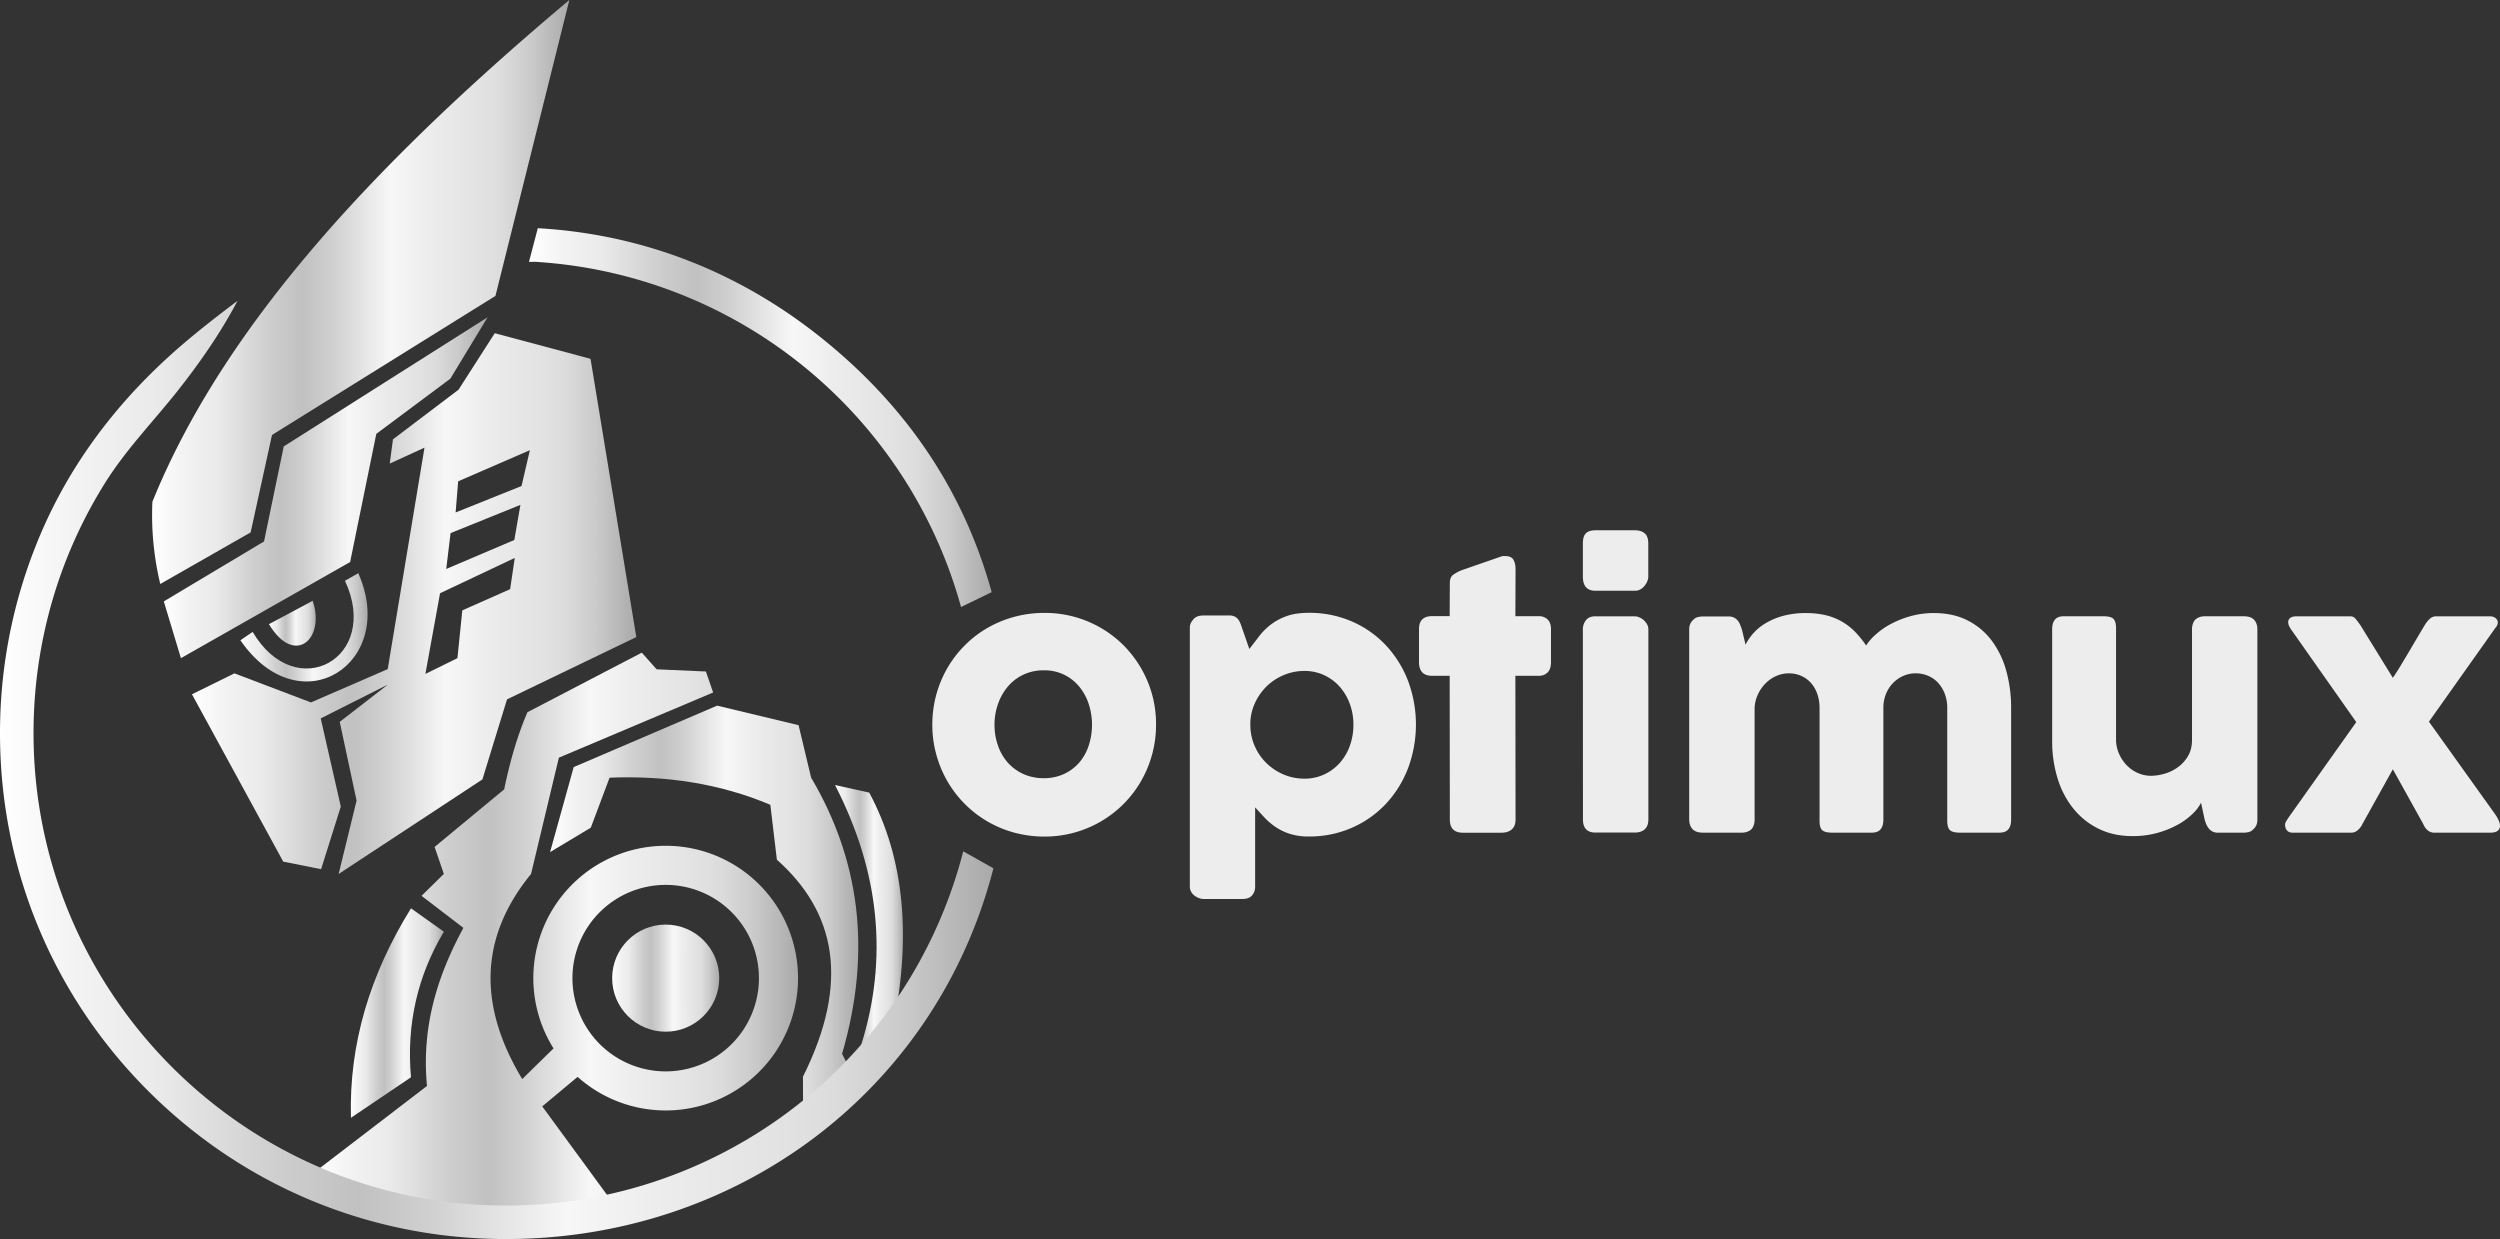
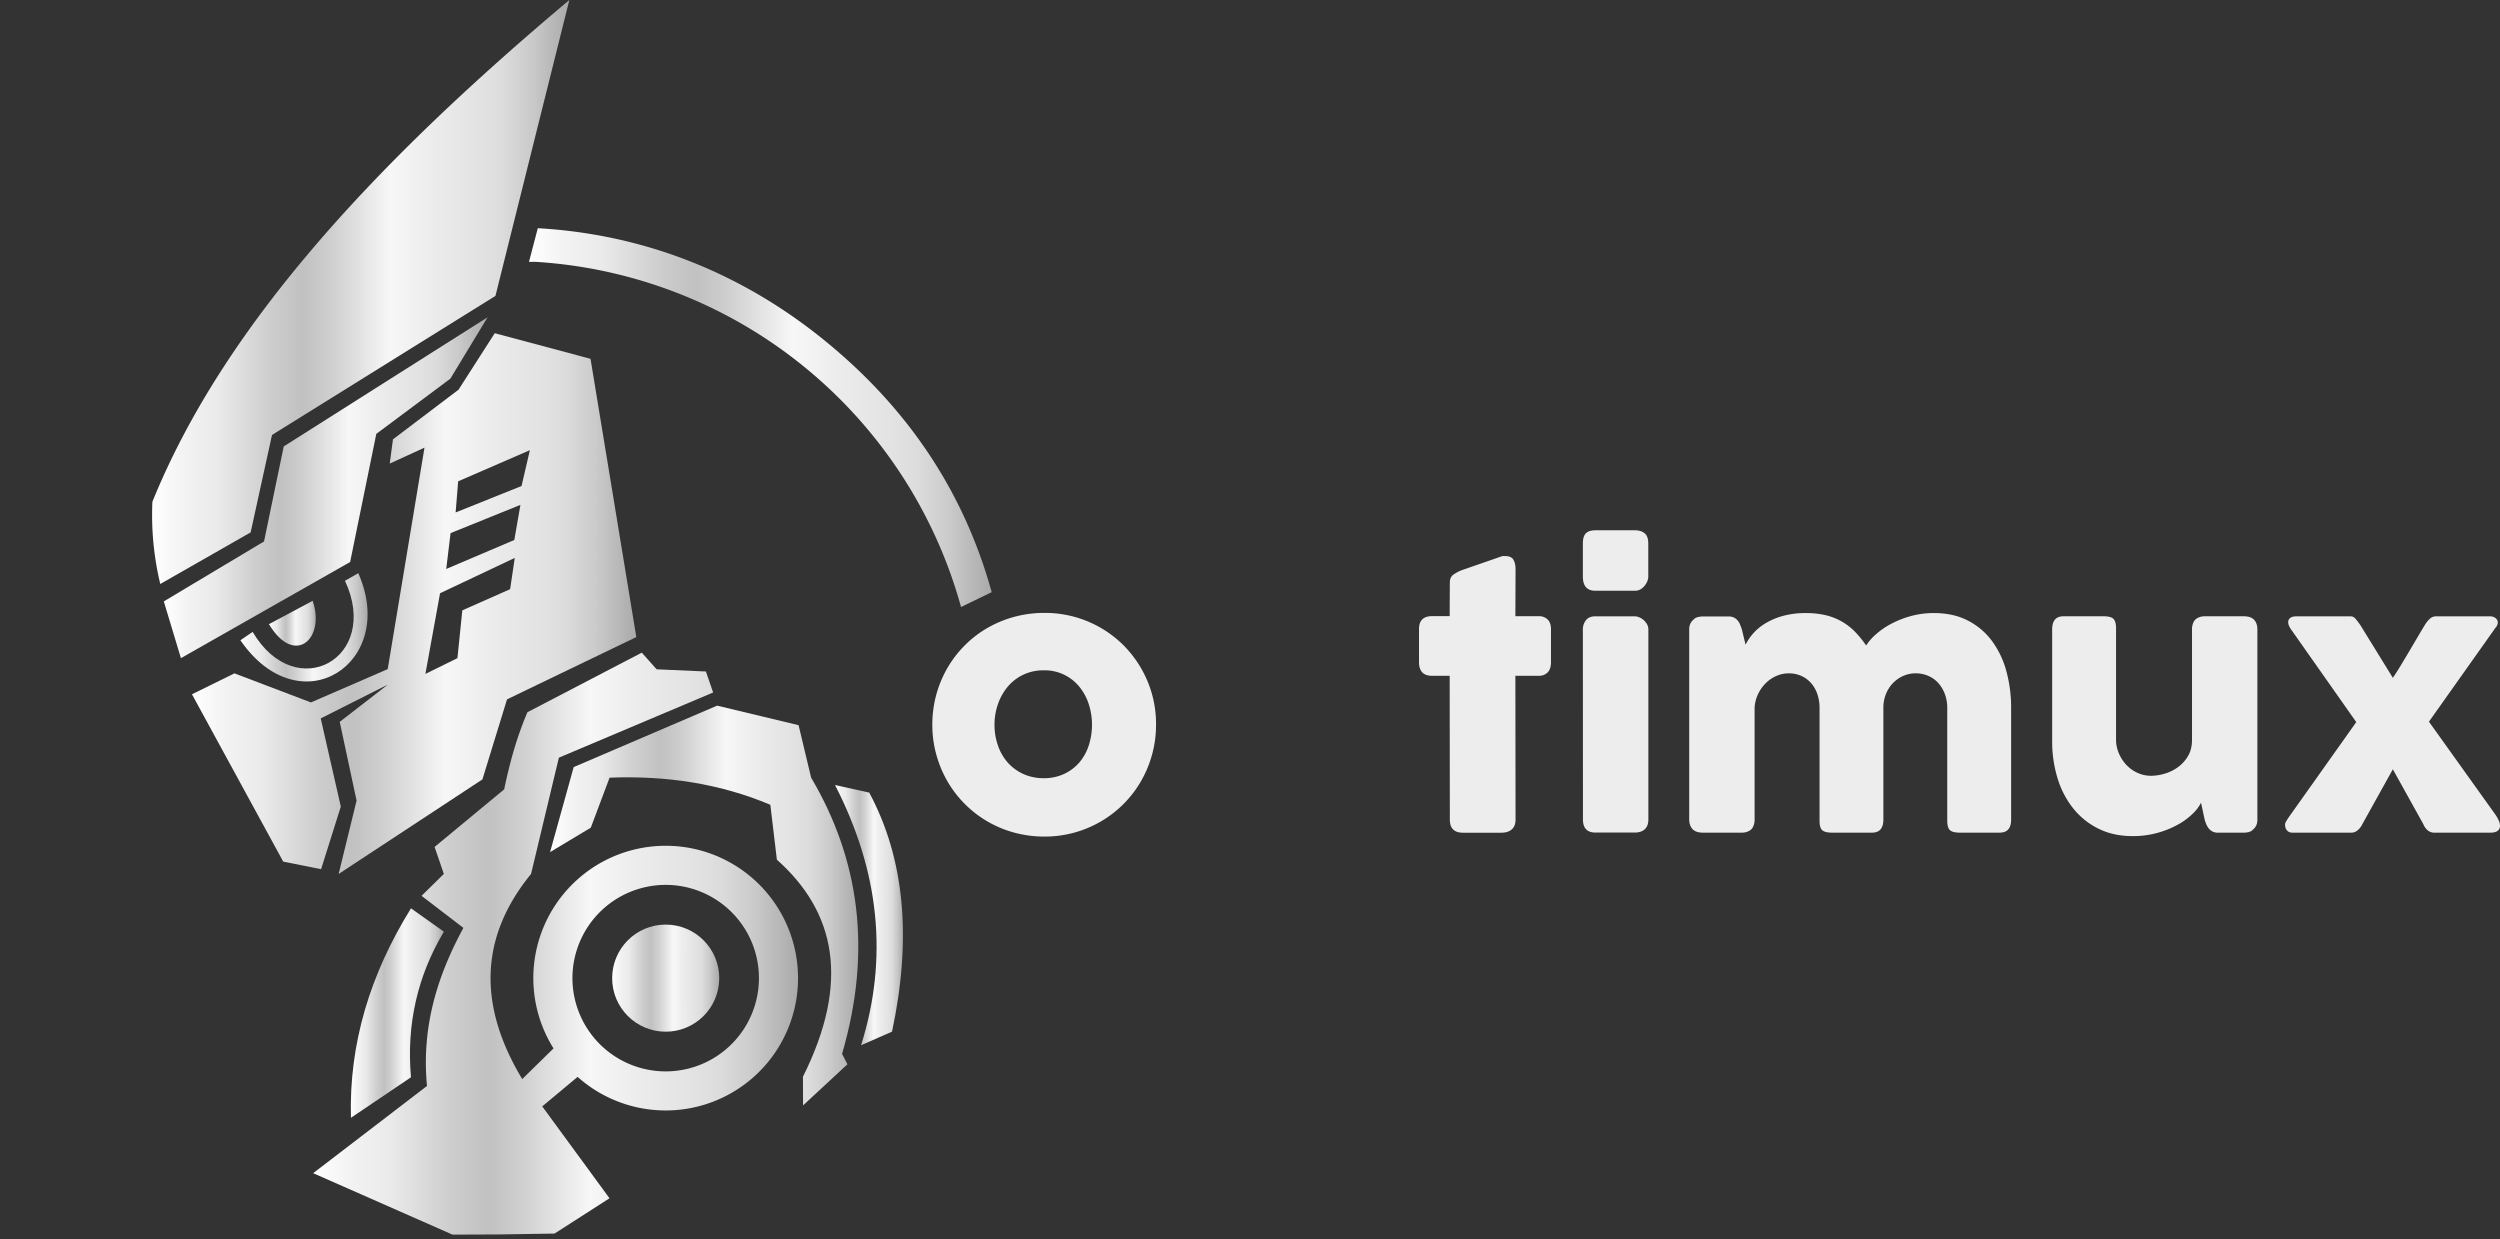
<svg xmlns="http://www.w3.org/2000/svg" xmlns:xlink="http://www.w3.org/1999/xlink" width="2795.7" height="1385.6" viewBox="0 0 2795.7 1385.6">
  <rect x="0" y="0" width="2795.7" height="1385.6" fill="#333333" stroke="none" />
  <defs>
    <linearGradient id="Безымянный_градиент_811" x1="170.12" y1="326.54" x2="636.69" y2="326.54" gradientUnits="userSpaceOnUse">
      <stop offset="0" stop-color="#fff" />
      <stop offset="0.08" stop-color="#f2f2f2" />
      <stop offset="0.16" stop-color="#eaeaea" />
      <stop offset="0.28" stop-color="#cecece" />
      <stop offset="0.36" stop-color="#c1c1c1" />
      <stop offset="0.43" stop-color="#cfcfcf" />
      <stop offset="0.56" stop-color="#f4f4f4" />
      <stop offset="0.57" stop-color="#f7f7f7" />
      <stop offset="0.67" stop-color="#ececec" />
      <stop offset="0.79" stop-color="#e2e2e2" />
      <stop offset="0.84" stop-color="#dcdcdc" />
      <stop offset="0.91" stop-color="#cacaca" />
      <stop offset="0.99" stop-color="#adadad" />
      <stop offset="1" stop-color="#aaa" />
    </linearGradient>
    <linearGradient id="Безымянный_градиент_811-2" x1="183.18" y1="545.39" x2="545.26" y2="545.39" xlink:href="#Безымянный_градиент_811" />
    <linearGradient id="Безымянный_градиент_811-3" x1="392.32" y1="1132.86" x2="496.36" y2="1132.86" xlink:href="#Безымянный_градиент_811" />
    <linearGradient id="Безымянный_градиент_811-4" x1="615.13" y1="1012.67" x2="959.79" y2="1012.67" xlink:href="#Безымянный_градиент_811" />
    <linearGradient id="Безымянный_градиент_811-5" x1="933.77" y1="1023.36" x2="1009.81" y2="1023.36" xlink:href="#Безымянный_градиент_811" />
    <linearGradient id="Безымянный_градиент_811-6" x1="214.67" y1="674.95" x2="711.62" y2="674.95" xlink:href="#Безымянный_градиент_811" />
    <linearGradient id="Безымянный_градиент_811-7" x1="684.56" y1="1093.84" x2="804.32" y2="1093.84" xlink:href="#Безымянный_градиент_811" />
    <linearGradient id="Безымянный_градиент_811-8" x1="350.21" y1="1055.24" x2="892.45" y2="1055.24" xlink:href="#Безымянный_градиент_811" />
    <linearGradient id="Безымянный_градиент_811-9" x1="268.84" y1="701.49" x2="411.06" y2="701.49" xlink:href="#Безымянный_градиент_811" />
    <linearGradient id="Безымянный_градиент_811-10" x1="300.74" y1="696.97" x2="353.08" y2="696.97" xlink:href="#Безымянный_градиент_811" />
    <linearGradient id="Безымянный_градиент_811-11" x1="0" y1="860.99" x2="1110.92" y2="860.99" xlink:href="#Безымянный_градиент_811" />
    <linearGradient id="Безымянный_градиент_811-12" x1="591.55" y1="467.01" x2="1108.99" y2="467.01" xlink:href="#Безымянный_градиент_811" />
  </defs>
  <g id="Capa_2" data-name="Capa 2">
    <g id="Capa_1-2" data-name="Capa 1">
      <path d="M179.23,653.08a330.81,330.81,0,0,1-8.8-92C252,359.91,426.47,176.54,636.69,0L554.07,330.89,304.18,486.42l-23.9,108.94Z" fill="url(#Безымянный_градиент_811)" />
      <polygon points="545.26 354.79 317.29 499.22 295.27 605.49 183.18 672.52 202.32 736 391.56 628.47 420.82 485.2 503.65 423.44 545.26 354.79" fill="url(#Безымянный_градиент_811-2)" />
      <path d="M459.6,1015.76l36.76,26.12c-29.34,49.32-42,103.46-36.76,162.82L392.47,1250C390.14,1167.2,413.92,1089.4,459.6,1015.76Z" fill="url(#Безымянный_градиент_811-3)" />
      <path d="M615.13,952.88l45.56-27.33,21-55.9C745,867.19,805.28,876.22,861.47,900l7.29,61.36c65.88,58.54,82.12,136.84,29.16,242.7l.13,32.09,49.62-46-6-11.64c34-116.21,19-218.19-34.62-308.93l-14-58.62-91.12-21.87L641.55,857.81Z" fill="url(#Безымянный_градиент_811-4)" />
      <path d="M933.77,877.86l38.27,8.5q59.13,109.86,25.51,267.31l-34.62,15.18Q1008.7,1023.36,933.77,877.86Z" fill="url(#Безымянный_градиент_811-5)" />
      <path d="M660.38,401.26,553.26,372.61l-40.5,63.18-73.31,55.49-3.64,27.13,38.88-17.82L433.58,748.25l-85.86,37.26L262.16,753,214.67,776.4,316.73,963.52l42.33,8.5L381.13,902l-22.48-98.62,75.13-37.86-53.86,41.71,18.83,88.09-20.05,82L539.49,871.58,567,782.07l144.59-69.66ZM570.47,658.85,517,682.54,511.54,736,475.7,753.62l16.4-90.22,83.54-39.48Zm4.66-55L499,636.27l4.86-40.1L582,564.58Zm8.1-60.35-73.71,29.57,2.83-34.83,80.2-34.83Z" fill="url(#Безымянный_градиент_811-6)" />
      <circle cx="744.44" cy="1093.84" r="59.88" fill="url(#Безымянный_градиент_811-7)" />
      <path d="M744.44,945.82A148,148,0,0,0,619,1172.41l-35,34.26c-48.73-80.82-48.8-157.56,9.87-229.38l31.09-130,172.53-72.9-8.1-23.49-55.08-2.43-16.61-18.63L589.81,796.45c-10.93,25.45-19.44,54.43-26,86.27L486,947.11l10.33,30.18-24.91,24.5,46.78,35.84c-28.79,53.15-47.06,110.3-40.71,176.79l-127.31,97.52,155.85,68.71,51.08-.19,63-1L681.6,1340l-75.23-102.75,39.54-33a148,148,0,1,0,98.53-258.44Zm0,252.29a104.28,104.28,0,1,1,104.27-104.27A104.27,104.27,0,0,1,744.44,1198.11Z" fill="url(#Безымянный_градиент_811-8)" />
      <path d="M268.84,716l13.67-9.41c48.3,82,143.68,29.46,103.28-57.11l14.88-8.5C445.33,741.47,335.67,813.16,268.84,716Z" fill="url(#Безымянный_градиент_811-9)" />
      <path d="M300.74,698c28.76,47.79,63.48,16.4,48.9-26.12Z" fill="url(#Безымянный_градиент_811-10)" />
-       <path d="M565.65,1385.6c-151.09,0-293.14-58.84-400-165.67S0,971,0,820A567.54,567.54,0,0,1,51.59,583.21C86.89,506.54,139,441.28,202.71,386.42c20.33-17.49,41.46-33.89,62.87-50-16,30.65-36.71,61.34-57.77,88.87-3.56,4.62-7.13,9.24-10.77,13.8-27.1,33.93-56.64,64.31-79.81,101.38A523.86,523.86,0,0,0,64.44,652.65,531.06,531.06,0,0,0,37.5,820c0,291.23,236.92,528.15,528.15,528.15,241.16,0,451.51-162.9,511.52-396.14l33.75,19C1046.64,1220.75,823.93,1385.6,565.65,1385.6Z" fill="url(#Безымянный_градиент_811-11)" />
      <path d="M1074.72,678.79a527.39,527.39,0,0,0-476.18-386c-.85-.05-6.13.13-7,.08l9.87-37.67C721,262,830,305.61,922.87,381.35c91.63,74.72,154.77,167.52,186.12,280.84Z" fill="url(#Безымянный_градиент_811-12)" />
      <path d="M1042.61,810.37a126.07,126.07,0,0,1,17.05-63.72,124.38,124.38,0,0,1,19.43-25.15,120.49,120.49,0,0,1,25.24-19.33,126.61,126.61,0,0,1,30-12.39A127.91,127.91,0,0,1,1168,685.4a124.28,124.28,0,0,1,88.3,36.1,125.81,125.81,0,0,1,26.66,39.63,123.06,123.06,0,0,1,9.81,49.24,125.08,125.08,0,0,1-4.47,33.62,127.47,127.47,0,0,1-12.57,30A123.48,123.48,0,0,1,1231,918.66,124.38,124.38,0,0,1,1168,935.52a127.49,127.49,0,0,1-33.62-4.38A123.39,123.39,0,0,1,1059.66,874a126.64,126.64,0,0,1-12.57-30A124.69,124.69,0,0,1,1042.61,810.37Zm69.53,0a69.35,69.35,0,0,0,3.91,23.52,56.66,56.66,0,0,0,11,19,51.94,51.94,0,0,0,17.34,12.66,54.35,54.35,0,0,0,23,4.67,52.19,52.19,0,0,0,22.39-4.67,50.5,50.5,0,0,0,17-12.66,56.06,56.06,0,0,0,10.67-19,75.52,75.52,0,0,0,0-46.76,60.24,60.24,0,0,0-10.67-19.43,49.84,49.84,0,0,0-39.34-18.1,52.63,52.63,0,0,0-23,4.86,51.63,51.63,0,0,0-17.34,13.24,60.87,60.87,0,0,0-11,19.43A69,69,0,0,0,1112.14,810.37Z" fill="#ededed" />
-       <path d="M1335.58,691.5a11.78,11.78,0,0,1,5.15-2.67,24.59,24.59,0,0,1,5.14-.57h28.76a13.87,13.87,0,0,1,6,1.14,10.63,10.63,0,0,1,3.91,3.15,20.15,20.15,0,0,1,2.57,4.57c.7,1.71,1.36,3.59,2,5.62l8,23q5.33-6.85,10.76-14a71.33,71.33,0,0,1,12.86-13,65.86,65.86,0,0,1,17.72-9.62q10.29-3.8,25.14-3.81a118.81,118.81,0,0,1,48.1,9.62,114.63,114.63,0,0,1,37.91,26.48,122.37,122.37,0,0,1,24.86,39.63,139.65,139.65,0,0,1,0,98.38,122.15,122.15,0,0,1-24.86,39.72,115.61,115.61,0,0,1-37.91,26.57,117.7,117.7,0,0,1-48.1,9.72,68.36,68.36,0,0,1-21.33-3,62.36,62.36,0,0,1-15.91-7.71,73.33,73.33,0,0,1-12.28-10.48q-5.34-5.72-10.48-11.43v88.77a14.42,14.42,0,0,1-3.43,9.72q-3.44,4-10.67,4h-43.62a14.93,14.93,0,0,1-4.95-.95,18.82,18.82,0,0,1-5-2.67,14.32,14.32,0,0,1-3.81-4.29,11.13,11.13,0,0,1-1.53-5.81V702.36a12.48,12.48,0,0,1,1.43-6.29A22.23,22.23,0,0,1,1335.58,691.5ZM1513.5,810.37a66.91,66.91,0,0,0-4-23.15,59.28,59.28,0,0,0-11.24-19.14,53.22,53.22,0,0,0-17.33-13,51.65,51.65,0,0,0-22.29-4.76,58.73,58.73,0,0,0-22.76,4.48A61,61,0,0,0,1417,767a62.17,62.17,0,0,0-13.15,18.19,57.49,57.49,0,0,0-5.62,22.29v2.86A59,59,0,0,0,1403,834a60,60,0,0,0,13,19.14A61.77,61.77,0,0,0,1435.21,866a58.47,58.47,0,0,0,23.43,4.76,51.51,51.51,0,0,0,22.29-4.76,53.65,53.65,0,0,0,17.33-12.86A58,58,0,0,0,1509.5,834,68.8,68.8,0,0,0,1513.5,810.37Z" fill="#ededed" />
      <path d="M1621.32,651.5q0-5.91,3.91-8.86a43.85,43.85,0,0,1,11.14-5.62l43.24-15a9.06,9.06,0,0,1,1.81-.19H1683q7.05,0,9.43,4.1t2.38,10.76l-.19,52.38h26.1a13.8,13.8,0,0,1,9.9,3.62q3.81,3.63,3.81,10.86v36.76q0,8-3.81,11.72a13.57,13.57,0,0,1-9.9,3.72h-26.1l.19,160.77c0,4.83-1.4,8.47-4.19,10.95s-6.67,3.72-11.62,3.72h-43q-14.67,0-14.67-14.67l-.19-160.77h-19.62q-14.67,0-14.67-15.44V703.5q0-14.47,14.67-14.48h19.62Z" fill="#ededed" />
      <path d="M1770.09,607.68q0-8,3.43-11.33t10.67-3.33h44.19q6.66,0,10.76,3.33t4.1,11.33v37.15a13.56,13.56,0,0,1-1,4.95,21.42,21.42,0,0,1-3,5.15,16.12,16.12,0,0,1-4.67,4.09,12,12,0,0,1-6.19,1.62h-44.19q-14.1,0-14.1-15.81Zm0,96.39a16.45,16.45,0,0,1,3.43-10.47q3.42-4.4,10.67-4.39h43.62a13.6,13.6,0,0,1,5,1,16.66,16.66,0,0,1,5,3,19.62,19.62,0,0,1,3.91,4.67,11.51,11.51,0,0,1,1.62,6.09v212.4c0,4.83-1.34,8.47-4,10.95s-6.48,3.72-11.43,3.72h-43.62q-14.1,0-14.1-14.67Z" fill="#ededed" />
      <path d="M1893.91,692.62a11.75,11.75,0,0,1,5.23-2.66,25.3,25.3,0,0,1,5.24-.58h28.77a13.13,13.13,0,0,1,5.9,1.24,12.78,12.78,0,0,1,4.19,3.33,17.87,17.87,0,0,1,2.76,4.75c.7,1.78,1.37,3.61,2,5.51l4,16.71a58.63,58.63,0,0,1,8.2-12.15,57.77,57.77,0,0,1,13.52-11.4,78.16,78.16,0,0,1,19.53-8.45,95,95,0,0,1,26.57-3.32,93,93,0,0,1,21.81,2.37,67.69,67.69,0,0,1,17.91,7,69.22,69.22,0,0,1,14.76,11.4,107.66,107.66,0,0,1,12.57,15.48,58.88,58.88,0,0,1,10.76-12.35,86.56,86.56,0,0,1,17-11.78,108.19,108.19,0,0,1,22.1-8.73,95.46,95.46,0,0,1,25.91-3.42q21.7,0,37.9,8.35a77.44,77.44,0,0,1,27,22.8,100.82,100.82,0,0,1,16.1,33.74A154.36,154.36,0,0,1,2249,791.7V916.47c0,4.83-1.05,8.47-3.14,10.95s-5.43,3.72-10,3.72h-44q-8.19,0-11.24-2.76t-3.05-10.77V791.7a44,44,0,0,0-2.57-15.24,38.55,38.55,0,0,0-7.14-12.29,32,32,0,0,0-11.14-8.19,35.18,35.18,0,0,0-14.58-3,33.49,33.49,0,0,0-13.71,2.86,36.47,36.47,0,0,0-11.43,7.9,37.76,37.76,0,0,0-7.91,12.19,40.75,40.75,0,0,0-2.95,15.72V916.47c0,4.83-1.05,8.47-3.14,10.95s-5.43,3.72-10,3.72h-44q-8.19,0-11.23-2.76t-3-10.77V791.7a47.54,47.54,0,0,0-2.38-15.24,37,37,0,0,0-6.86-12.29,31.64,31.64,0,0,0-10.86-8.19,33.86,33.86,0,0,0-14.38-3,34.39,34.39,0,0,0-13.43,2.76A38.32,38.32,0,0,0,1975,763.6a43.56,43.56,0,0,0-8.76,12.1,40.37,40.37,0,0,0-4.1,15.62V917a18,18,0,0,1-1.24,6.48,10.22,10.22,0,0,1-3.71,5,17.62,17.62,0,0,1-4.67,2.1,20.12,20.12,0,0,1-5,.57h-43q-8.19,0-11.81-4T1889,916.47v-213a14,14,0,0,1,1.62-6.65,12,12,0,0,1,4.48-4.75Z" fill="#ededed" />
      <path d="M2519.47,927.92a11.86,11.86,0,0,1-5.24,2.67,26,26,0,0,1-5.24.57h-28.76a13,13,0,0,1-5.91-1.24,12.88,12.88,0,0,1-4.19-3.33,19.71,19.71,0,0,1-2.85-4.75,39.38,39.38,0,0,1-1.91-5.51l-4-18.62a46.73,46.73,0,0,1-9.52,12.45,77.43,77.43,0,0,1-16.48,12.06,103.89,103.89,0,0,1-22.58,9.12A102.08,102.08,0,0,1,2385,935q-21.72,0-38.48-8.38a83.31,83.31,0,0,1-28.29-22.86,100.83,100.83,0,0,1-17.43-33.82,140.28,140.28,0,0,1-5.91-41.24V703.88q0-7.23,3.15-11t10-3.72h44q8.19,0,11.24,2.77c2,1.84,3.05,5.44,3.05,10.77V826.89a39,39,0,0,0,3.14,15.55,43.47,43.47,0,0,0,8.48,13,39.46,39.46,0,0,0,12.47,8.87,36.27,36.27,0,0,0,15.15,3.24,54.15,54.15,0,0,0,14.86-2.29,48.53,48.53,0,0,0,14.85-7.15,40.5,40.5,0,0,0,11.43-12.49q4.58-7.62,4.57-18.3v-124a18,18,0,0,1,1.24-6.48,10.38,10.38,0,0,1,3.72-5,17.57,17.57,0,0,1,4.66-2.1,20.18,20.18,0,0,1,5.05-.57h43q8.19,0,11.82,4t3.61,10.66V917.06a14,14,0,0,1-1.62,6.66,12,12,0,0,1-4.47,4.77Z" fill="#ededed" />
      <path d="M2555.47,923.9a7.1,7.1,0,0,1,1-5.24q1.53-2.56,2.67-4.29l75.81-106.86-71.81-102.1a28.37,28.37,0,0,1-3.24-5.34,9.68,9.68,0,0,1-1-5.24,5.74,5.74,0,0,1,2.48-4c1.46-1.08,3.91-1.62,7.33-1.62h59.82a7.26,7.26,0,0,1,5.62,2.76q2.37,2.78,5.43,7.15L2675.86,758q3.61-5.15,8.38-13.05t9.81-16.38q5-8.47,9.72-16.48t8.09-13.52a30.85,30.85,0,0,1,6-7.15,10.31,10.31,0,0,1,6.57-2.19h60.39a9.8,9.8,0,0,1,4.29,1,7.59,7.59,0,0,1,3.14,2.66,6.1,6.1,0,0,1,.95,4,9.13,9.13,0,0,1-2.47,5l-74.49,105.15,74.1,103.62a40.47,40.47,0,0,1,3.91,6.86,14.35,14.35,0,0,1,1.43,6.67,6.75,6.75,0,0,1-2.76,5q-2.58,2-8.67,2h-61.72q-8.58,0-12.76-9.91l-33.91-61L2641.57,922a18.75,18.75,0,0,1-5.33,6.67,10.46,10.46,0,0,1-6.29,2.48h-66.29a8.64,8.64,0,0,1-4.57-1.15,8.73,8.73,0,0,1-3.24-4.19Z" fill="#ededed" />
    </g>
  </g>
</svg>